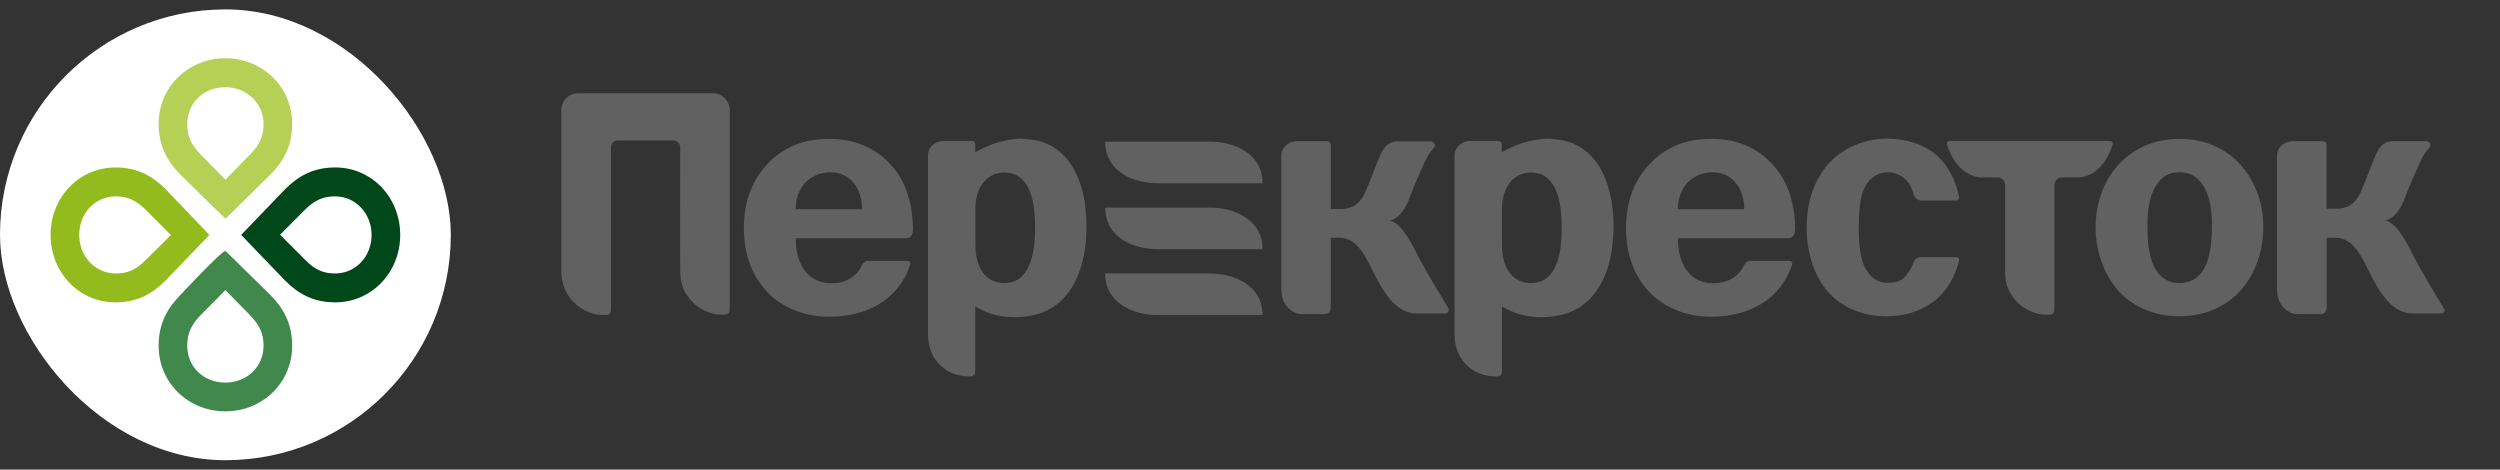
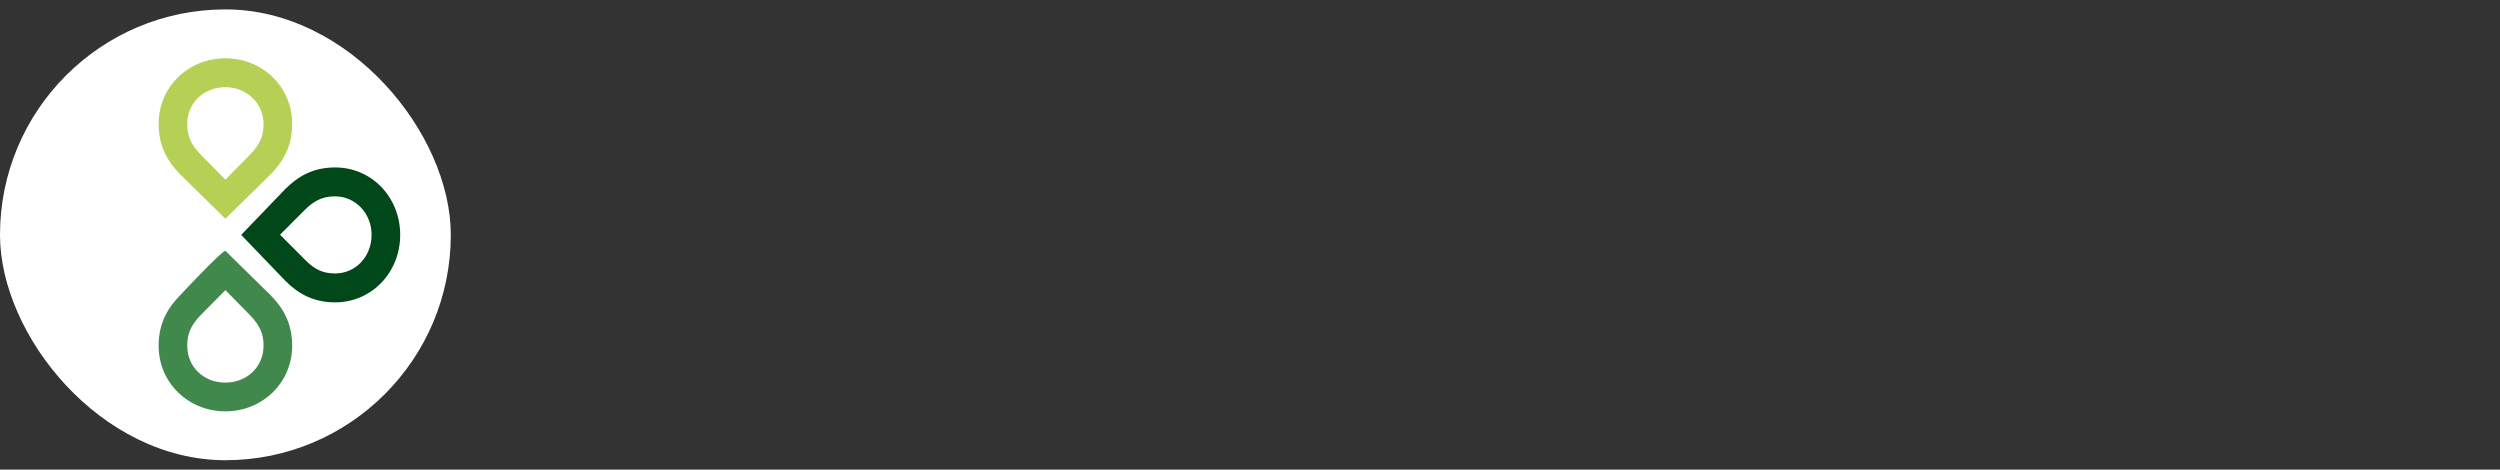
<svg xmlns="http://www.w3.org/2000/svg" width="181" height="34" viewBox="0 0 181 34" fill="none">
  <rect x="0" y="0" width="181" height="34" fill="#333333" stroke="none" />
  <rect y="0.681" width="32.638" height="32.638" rx="16.319" fill="white" />
  <path d="M24.261 12.123C22.64 12.123 21.551 12.793 20.662 13.679L17.461 17.007L20.662 20.334C21.551 21.22 22.64 21.891 24.261 21.891C26.93 21.891 28.975 19.704 28.975 17.007C28.975 14.31 26.943 12.123 24.261 12.123ZM24.261 14.216C25.735 14.216 26.903 15.45 26.903 17.007C26.903 18.577 25.748 19.798 24.261 19.798C23.41 19.798 22.8 19.529 22.122 18.845L20.276 16.993L22.109 15.155C22.8 14.484 23.41 14.216 24.261 14.216Z" fill="#004819" />
-   <path d="M8.377 12.123C5.694 12.123 3.662 14.31 3.662 17.007C3.662 19.704 5.694 21.891 8.363 21.891C9.984 21.891 11.072 21.22 11.962 20.334L15.163 17.007L11.976 13.679C11.086 12.793 9.984 12.123 8.377 12.123ZM8.377 14.216C9.227 14.216 9.837 14.484 10.528 15.168L12.374 17.02L10.528 18.845C9.837 19.543 9.227 19.798 8.377 19.798C6.903 19.798 5.734 18.577 5.734 17.007C5.734 15.437 6.889 14.216 8.377 14.216Z" fill="#94BB1E" />
  <path d="M16.319 18.161C16.04 18.161 13.025 21.394 13.025 21.394C12.149 22.293 11.485 23.394 11.485 25.031C11.485 27.728 13.649 29.781 16.319 29.781C18.988 29.781 21.153 27.728 21.153 25.031C21.153 23.394 20.489 22.293 19.612 21.394L16.319 18.161ZM16.319 21.005L18.138 22.857C18.815 23.568 19.081 24.172 19.081 25.031C19.081 26.547 17.886 27.701 16.319 27.701C14.738 27.701 13.556 26.56 13.556 25.031C13.556 24.172 13.822 23.555 14.486 22.857L16.319 21.005Z" fill="#41884C" />
  <path d="M16.319 4.219C13.649 4.219 11.485 6.272 11.485 8.969C11.485 10.606 12.149 11.706 13.025 12.605L16.319 15.839L19.612 12.605C20.489 11.706 21.153 10.606 21.153 8.969C21.153 6.272 18.988 4.219 16.319 4.219ZM16.319 6.312C17.872 6.312 19.081 7.48 19.081 8.983C19.081 9.841 18.815 10.459 18.138 11.156L16.319 13.008L14.499 11.156C13.822 10.459 13.556 9.841 13.556 8.983C13.556 7.453 14.738 6.312 16.319 6.312Z" fill="#B5D054" />
-   <path fill-rule="evenodd" clip-rule="evenodd" d="M51.676 6.753H41.827C41.207 6.753 40.638 7.278 40.638 7.988V19.479C40.638 19.919 40.688 20.444 40.906 20.969C41.358 21.95 42.296 22.661 43.418 22.796H43.87C44.189 22.796 44.239 22.644 44.239 22.289V10.578C44.289 10.358 44.49 10.171 44.725 10.171H48.761C48.996 10.171 49.197 10.358 49.247 10.578C49.247 10.578 49.23 19.293 49.247 19.462C49.247 19.902 49.281 20.427 49.498 20.952C49.951 21.933 50.889 22.644 52.011 22.779H52.463C52.781 22.779 52.832 22.627 52.832 22.272V7.971C52.848 7.396 52.346 6.753 51.676 6.753ZM72.714 20.495C71.424 20.495 70.62 19.462 70.62 17.736V15.062C70.62 13.59 71.441 12.49 72.714 12.49C74.088 12.49 74.942 13.624 74.942 16.45C74.942 18.532 74.49 20.495 72.714 20.495ZM74.456 10.087C74.238 10.053 74.037 10.036 73.836 10.036C72.58 10.104 71.441 10.527 70.604 11.034V10.645C70.604 10.626 70.605 10.605 70.606 10.583L70.606 10.582C70.614 10.425 70.624 10.205 70.302 10.205H68.242C67.656 10.256 67.203 10.679 67.187 11.204V13.404V24.201C67.187 26.079 68.51 27.247 70.135 27.247H70.269C70.436 27.247 70.604 27.18 70.604 26.875V22.187C71.307 22.61 72.195 22.949 73.384 22.965C73.82 22.965 74.205 22.932 74.573 22.864C76.717 22.543 78.66 20.596 78.66 16.365C78.677 12.862 77.203 10.29 74.456 10.087ZM159.578 19.445C159.126 20.241 158.456 20.494 157.803 20.494C157.15 20.494 156.48 20.241 156.027 19.445C155.743 18.938 155.475 18.125 155.475 16.45C155.475 15.536 155.525 14.334 156.094 13.437C156.496 12.777 157.032 12.473 157.803 12.473C158.573 12.473 159.093 12.777 159.511 13.437C160.081 14.334 160.148 15.519 160.148 16.45C160.131 18.125 159.863 18.921 159.578 19.445ZM157.803 10.053C156.597 10.053 154.972 10.34 153.548 11.745C152.962 12.32 151.723 13.861 151.723 16.45C151.723 18.447 152.493 20.224 153.632 21.324C154.47 22.119 155.843 22.898 157.786 22.898C159.729 22.898 161.103 22.119 161.94 21.324C163.096 20.207 163.866 18.43 163.866 16.45C163.866 13.861 162.61 12.32 162.041 11.745C160.634 10.34 158.992 10.053 157.803 10.053ZM138.207 13.268C137.888 12.828 137.336 12.473 136.666 12.473C135.996 12.473 135.393 12.862 135.074 13.438C134.857 13.81 134.572 14.555 134.572 16.467C134.572 18.075 134.756 18.921 135.091 19.496C135.577 20.326 136.146 20.478 136.732 20.478C137.352 20.478 137.788 20.326 138.207 19.666C138.307 19.53 138.374 19.395 138.441 19.242C138.441 19.234 138.445 19.226 138.449 19.217C138.454 19.209 138.458 19.2 138.458 19.192L138.458 19.192L138.458 19.191L138.464 19.186L138.467 19.182C138.47 19.178 138.472 19.176 138.473 19.173C138.475 19.169 138.475 19.165 138.475 19.158C138.491 19.107 138.508 19.073 138.508 19.073C138.609 18.802 138.743 18.633 139.044 18.616H141.64C141.841 18.616 141.858 18.768 141.841 18.853C141.573 19.97 141.004 20.952 140.267 21.612C139.597 22.187 138.424 22.898 136.565 22.898C134.488 22.898 133.232 22.001 132.595 21.392C131.523 20.342 130.803 18.599 130.803 16.484C130.803 13.945 131.808 12.338 132.746 11.491C133.684 10.645 135.074 10.036 136.632 10.036C138.022 10.036 139.396 10.476 140.3 11.322C141.087 12.05 141.623 13.15 141.841 14.267C141.858 14.402 141.757 14.521 141.623 14.521H139.111C138.809 14.521 138.625 14.318 138.525 14.03C138.441 13.725 138.341 13.454 138.207 13.268ZM57.606 15.147C57.606 14.402 57.874 13.691 58.276 13.251C58.711 12.794 59.364 12.473 60.101 12.473C61.039 12.473 61.592 12.93 61.927 13.404C62.262 13.894 62.43 14.571 62.413 15.147H57.606ZM60.051 10.053C58.962 10.053 57.438 10.222 56.014 11.441C55.06 12.27 53.854 13.793 53.854 16.517C53.854 18.853 54.758 20.342 55.612 21.205C56.517 22.119 58.008 22.931 60.034 22.931C61.676 22.931 62.999 22.491 63.954 21.815C64.624 21.341 65.445 20.528 65.88 19.208C65.914 19.107 65.964 18.887 65.696 18.887H62.815C62.647 18.887 62.463 19.09 62.413 19.174C62.312 19.411 62.162 19.631 62.011 19.801C61.676 20.139 61.106 20.511 60.219 20.511C59.063 20.511 58.393 19.902 58.024 19.208C57.74 18.667 57.589 17.922 57.622 17.245H65.646C65.964 17.194 66.081 17.008 66.098 16.568V16.467C66.064 14.453 65.411 13.014 64.691 12.151C63.853 11.119 62.379 10.053 60.051 10.053ZM100.602 15.976C101.256 16.061 101.942 17.025 102.713 18.633C103.349 19.835 104.388 21.544 104.857 22.305C104.86 22.316 104.864 22.326 104.867 22.335C104.88 22.371 104.89 22.401 104.89 22.441C104.89 22.576 104.79 22.678 104.656 22.695H102.679C101.032 22.779 100.095 20.975 99.557 19.939L99.547 19.919C99.475 19.782 99.402 19.637 99.328 19.488C98.8 18.434 98.188 17.212 96.984 17.212H96.348V22.221C96.348 22.526 96.231 22.745 95.829 22.745H94.254C93.634 22.745 93.148 22.289 92.897 21.747C92.78 21.392 92.763 21.019 92.763 20.748V11.238C92.763 10.713 93.232 10.273 93.819 10.222H96.046C96.369 10.222 96.358 10.442 96.35 10.599C96.349 10.622 96.348 10.643 96.348 10.662V15.13H97.085C98.106 15.13 98.576 14.521 98.827 13.945C99.14 13.243 99.322 12.767 99.492 12.32L99.492 12.319L99.492 12.319C99.613 12.001 99.729 11.698 99.882 11.339C100.1 10.797 100.435 10.256 101.122 10.239H103.634C103.768 10.256 103.885 10.374 103.885 10.51C103.885 10.561 103.869 10.628 103.835 10.662C103.584 10.967 103.349 11.288 103.215 11.593C102.83 12.405 102.261 13.725 102.06 14.301C101.473 15.925 100.602 15.976 100.602 15.976ZM152.729 10.205C152.963 10.205 152.98 10.357 152.947 10.476C152.595 11.677 151.724 12.794 150.484 12.845H149.228C148.96 12.879 148.742 13.116 148.742 13.386V22.271C148.742 22.627 148.692 22.779 148.374 22.779H147.922C146.816 22.66 145.878 21.95 145.426 20.968C145.242 20.545 145.175 20.241 145.175 19.784V13.386C145.175 13.099 144.957 12.879 144.689 12.845H143.433C142.193 12.777 141.322 11.66 140.97 10.476C140.937 10.357 140.954 10.205 141.205 10.205H152.729ZM176.932 22.322C176.463 21.561 175.424 19.835 174.788 18.633C174.017 17.025 173.33 16.061 172.677 15.959C172.677 15.959 173.548 15.908 174.134 14.284C174.335 13.725 174.905 12.388 175.29 11.576C175.424 11.271 175.659 10.95 175.91 10.645C175.943 10.611 175.96 10.544 175.96 10.493C175.96 10.357 175.86 10.239 175.709 10.222H173.196C172.51 10.239 172.175 10.781 171.957 11.322C171.804 11.681 171.688 11.984 171.567 12.302L171.567 12.303L171.567 12.303C171.396 12.75 171.215 13.227 170.902 13.928C170.65 14.504 170.181 15.113 169.16 15.113H168.439V10.662C168.439 10.643 168.441 10.622 168.442 10.6V10.6V10.6V10.599C168.449 10.442 168.46 10.222 168.138 10.222H165.91C165.324 10.273 164.872 10.713 164.855 11.238V20.748C164.855 21.019 164.872 21.392 164.989 21.747C165.24 22.289 165.726 22.745 166.362 22.745H167.937C168.339 22.745 168.456 22.526 168.456 22.221V17.212H169.093C170.297 17.212 170.909 18.434 171.436 19.488L171.437 19.489L171.439 19.493C171.512 19.64 171.584 19.783 171.655 19.919L171.666 19.939C172.203 20.975 173.14 22.779 174.788 22.695H176.764C176.898 22.678 176.999 22.576 176.999 22.441C176.965 22.39 176.948 22.356 176.932 22.322ZM108.744 17.736C108.744 19.462 109.548 20.495 110.838 20.495C112.63 20.495 113.082 18.532 113.065 16.45C113.065 13.624 112.211 12.49 110.838 12.49C109.565 12.49 108.744 13.59 108.744 15.062V17.736ZM111.977 10.036C112.178 10.036 112.379 10.053 112.596 10.087C115.36 10.29 116.817 12.862 116.817 16.365C116.817 20.596 114.858 22.543 112.714 22.864C112.345 22.932 111.943 22.965 111.524 22.965C110.335 22.949 109.447 22.61 108.744 22.187V26.875C108.744 27.18 108.56 27.247 108.392 27.247H108.258C106.633 27.247 105.31 26.079 105.31 24.201V13.404V11.204C105.327 10.679 105.779 10.256 106.365 10.205H108.426C108.748 10.205 108.737 10.425 108.729 10.582V10.583V10.583C108.728 10.605 108.727 10.626 108.727 10.645V11.034C109.581 10.527 110.704 10.104 111.977 10.036ZM121.475 15.147C121.475 14.402 121.743 13.691 122.145 13.251C122.58 12.794 123.217 12.473 123.971 12.473C124.909 12.473 125.461 12.93 125.796 13.404C126.131 13.894 126.299 14.571 126.282 15.147H121.475ZM123.92 10.053C122.832 10.053 121.308 10.222 119.884 11.441C118.929 12.27 117.723 13.793 117.723 16.517C117.723 18.853 118.628 20.342 119.465 21.205C120.386 22.119 121.86 22.931 123.887 22.931C125.512 22.931 126.835 22.491 127.806 21.815C128.476 21.341 129.28 20.528 129.733 19.208C129.766 19.107 129.816 18.887 129.548 18.887H126.667C126.5 18.887 126.316 19.09 126.282 19.174C126.182 19.411 126.031 19.631 125.863 19.801C125.528 20.139 124.959 20.511 124.071 20.511C122.915 20.511 122.245 19.902 121.894 19.208C121.609 18.667 121.458 17.922 121.492 17.245H129.515C129.833 17.194 129.95 17.008 129.967 16.568V16.467C129.934 14.453 129.28 13.014 128.543 12.151C127.723 11.119 126.249 10.053 123.92 10.053ZM81.877 10.256H87.622C89.23 10.256 91.408 11.018 91.408 13.268H88.979H83.803C82.195 13.268 80.018 12.507 80.018 10.256H81.877ZM87.622 15.029H81.877H80.018C80.018 17.279 82.195 18.041 83.803 18.041H88.979H91.408C91.408 15.807 89.23 15.029 87.622 15.029ZM81.877 19.8H87.622C89.23 19.8 91.408 20.579 91.408 22.813H88.979H83.803C82.195 22.813 80.018 22.034 80.018 19.8H81.877Z" fill="#616161" />
</svg>